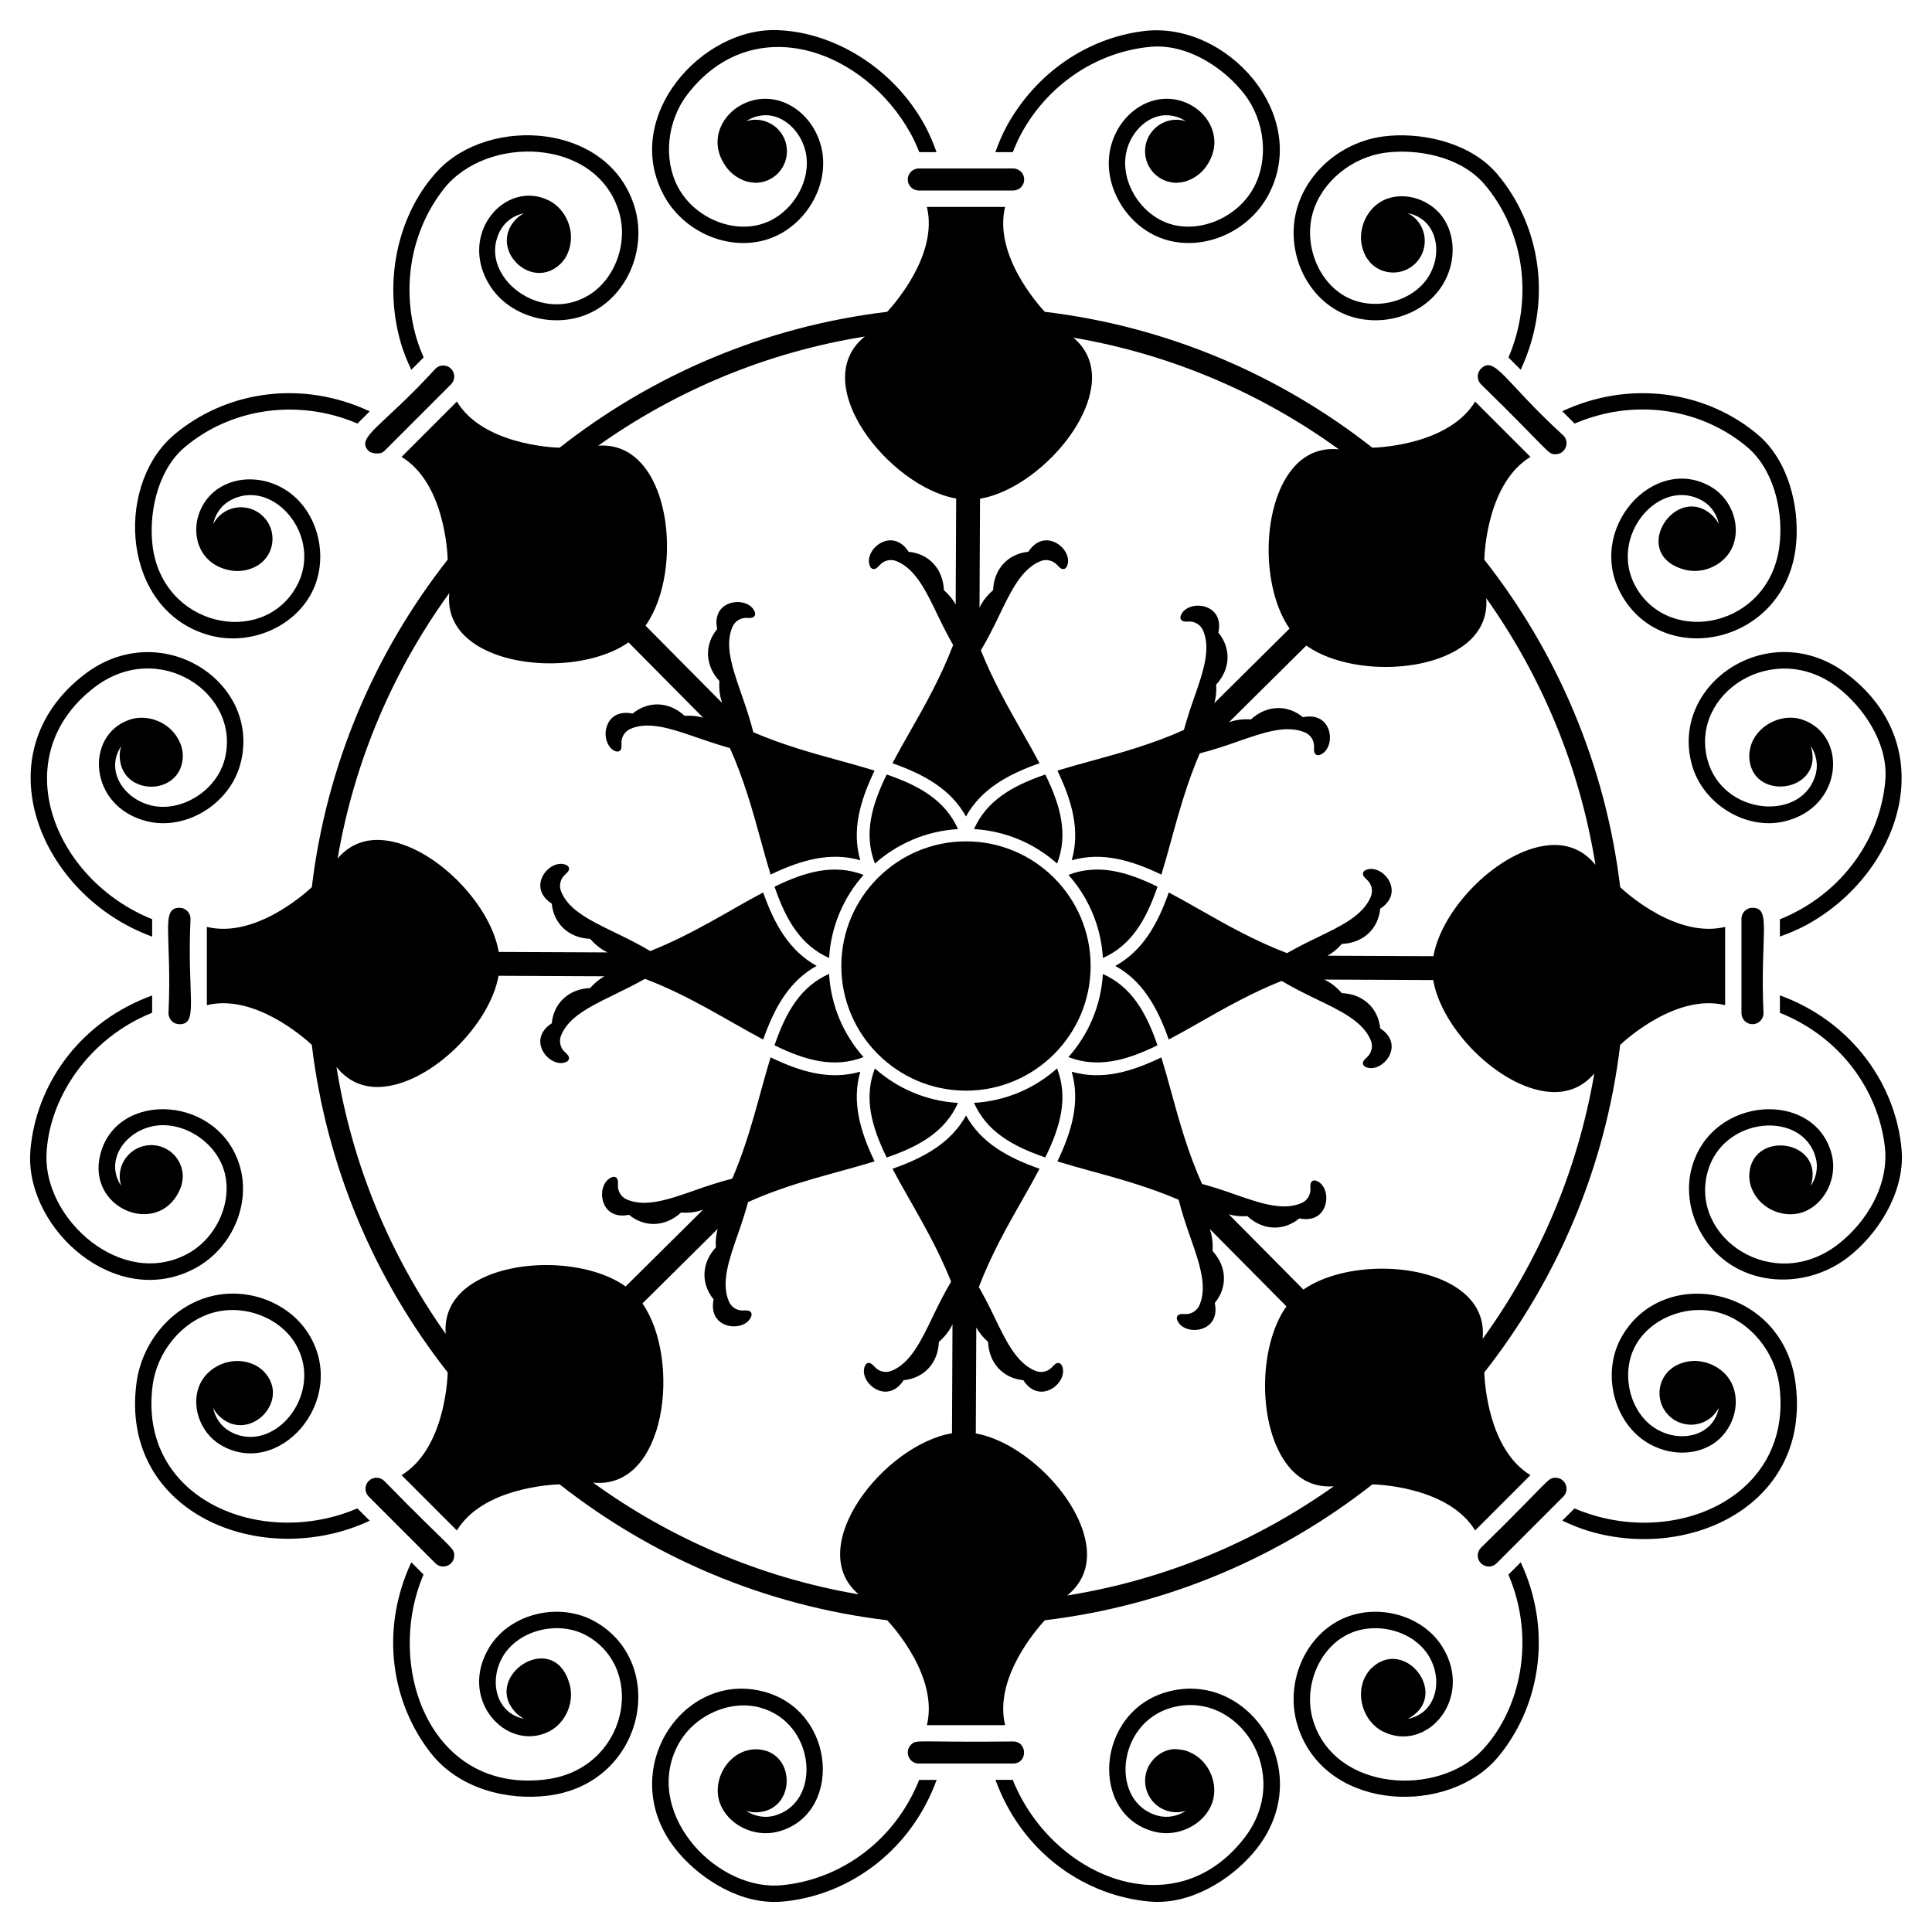
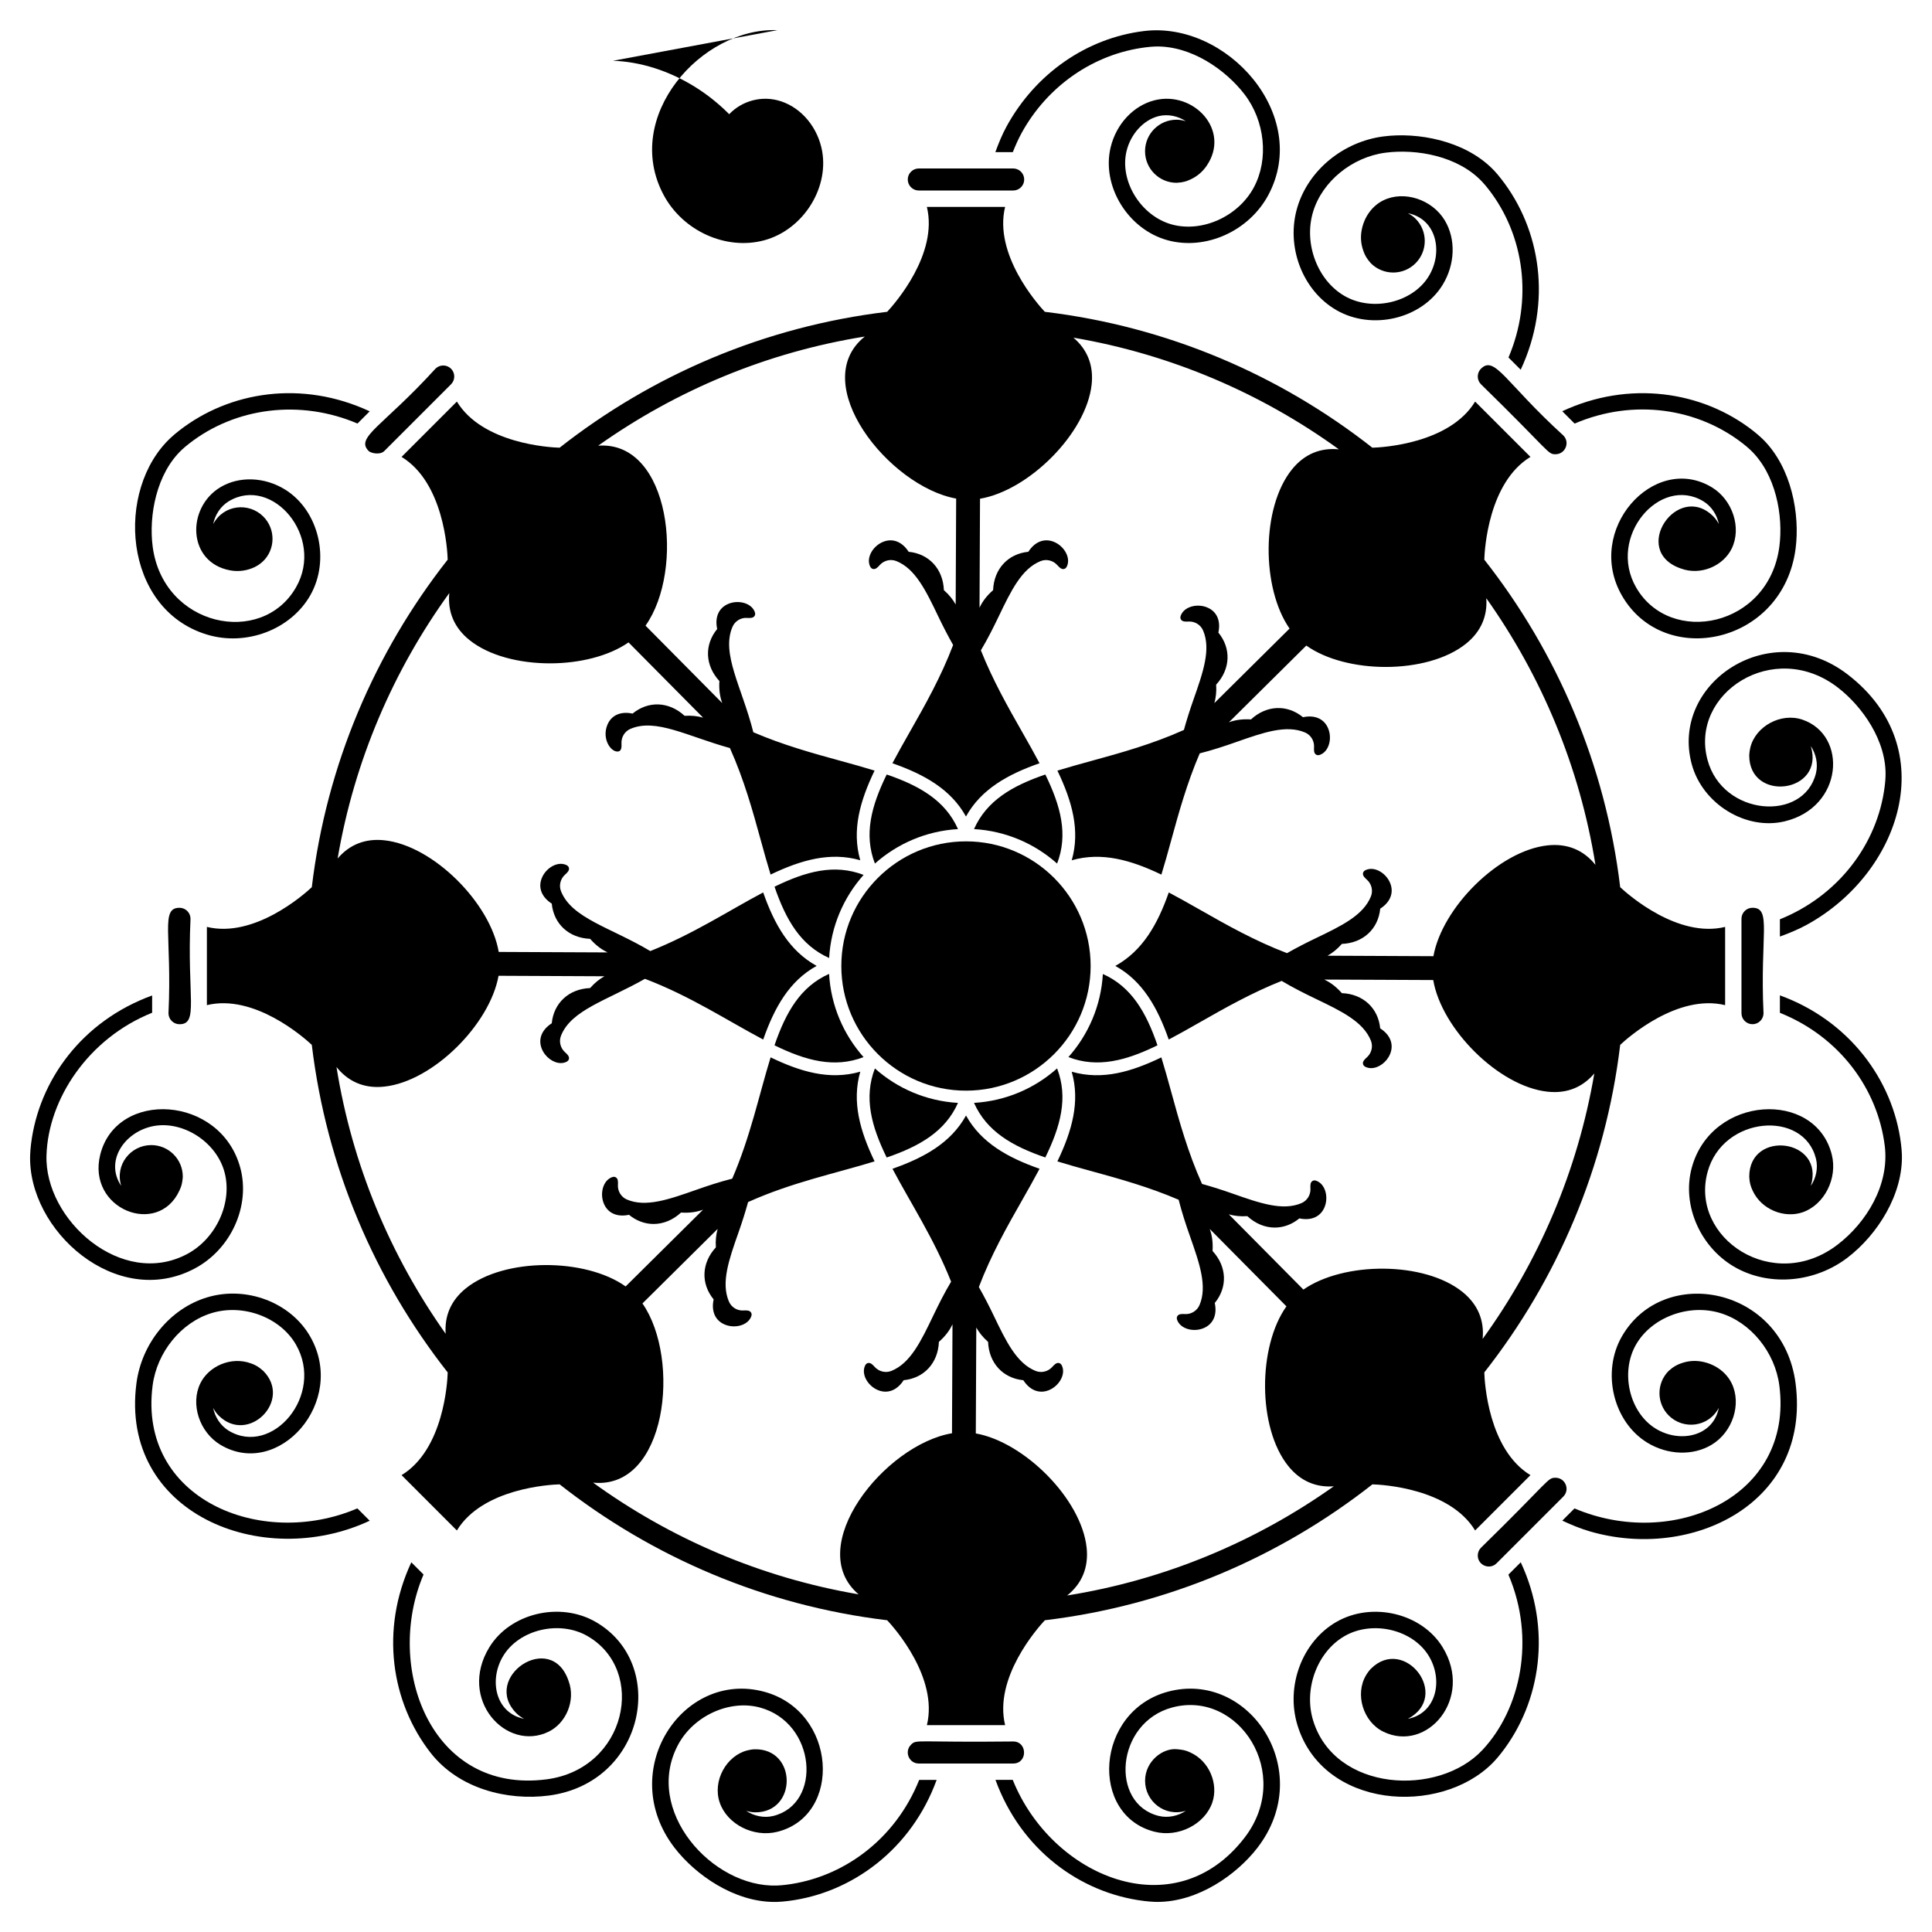
<svg xmlns="http://www.w3.org/2000/svg" fill="#000000" width="800px" height="800px" version="1.1" viewBox="144 144 512 512">
  <g>
    <path d="m433.03 400c0-18.215-14.816-33.031-33.035-33.031-18.215 0-33.035 14.816-33.035 33.031s14.816 33.035 33.035 33.035 33.035-14.82 33.035-33.035z" />
    <path d="m397.88 363.72c-3.363-7.562-10.145-11.473-18.895-14.469-4.07 8.312-6.102 15.871-3.125 23.602 5.934-5.281 13.59-8.641 22.02-9.133z" />
    <path d="m421.02 349.25c-8.75 2.996-15.531 6.906-18.895 14.469 8.43 0.492 16.082 3.848 22.016 9.133 2.981-7.731 0.945-15.289-3.121-23.602z" />
-     <path d="m450.75 378.98c-8.312-4.07-15.871-6.102-23.605-3.125 5.285 5.934 8.641 13.59 9.133 22.02 7.566-3.363 11.473-10.145 14.473-18.895z" />
    <path d="m427.14 424.14c7.731 2.977 15.289 0.945 23.602-3.125-3-8.75-6.906-15.527-14.469-18.895-0.492 8.434-3.852 16.086-9.133 22.02z" />
    <path d="m424.14 427.14c-5.934 5.285-13.586 8.641-22.016 9.133 3.363 7.566 10.145 11.473 18.895 14.469 4.062-8.312 6.098-15.871 3.121-23.602z" />
    <path d="m378.98 450.75c8.75-3 15.531-6.906 18.895-14.469-8.43-0.492-16.086-3.848-22.02-9.133-2.977 7.731-0.945 15.289 3.125 23.602z" />
    <path d="m372.86 375.86c-7.731-2.977-15.289-0.945-23.602 3.125 3 8.75 6.906 15.527 14.469 18.895 0.492-8.434 3.848-16.086 9.133-22.02z" />
    <path d="m349.25 421.02c8.312 4.07 15.871 6.102 23.602 3.125-5.289-5.941-8.652-13.609-9.137-22.051-7.574 3.359-11.461 10.168-14.465 18.926z" />
-     <path d="m350.02 151.99c-20.07-0.781-41.23 22.91-30.16 43.66 5.113 9.582 16.57 14.758 26.66 12.031 10.535-2.848 17.613-14.363 15.145-24.645-1.484-6.18-6.062-11.074-11.664-12.473-10.309-2.57-20.348 7.965-13.703 17.48 1.121 1.605 2.582 2.762 4.188 3.504 0.305 0.148 0.613 0.281 0.938 0.395 0.215 0.07 0.426 0.145 0.648 0.199 0.594 0.156 1.203 0.254 1.84 0.273 0.035 0 0.066 0.016 0.102 0.016h0.02c0.051 0 0.102 0.016 0.152 0.016 4.617 0 8.363-3.742 8.363-8.363 0-4.617-3.742-8.359-8.363-8.359-0.859 0-1.668 0.168-2.445 0.406 2.035-1.367 4.727-1.977 7.215-1.355 3.988 0.996 7.406 4.727 8.5 9.281 1.91 7.957-3.84 17.227-12.059 19.445-8.059 2.18-17.59-2.168-21.707-9.887-3.969-7.438-2.934-17.57 2.516-24.641 17.387-22.582 46.895-11.906 59.223 10.582 0.84 1.535 1.539 3.141 2.188 4.758h4.578c-0.883-2.426-1.863-4.824-3.129-7.141-8.531-15.562-24.539-24.715-39.043-25.184z" />
+     <path d="m350.02 151.99c-20.07-0.781-41.23 22.91-30.16 43.66 5.113 9.582 16.57 14.758 26.66 12.031 10.535-2.848 17.613-14.363 15.145-24.645-1.484-6.18-6.062-11.074-11.664-12.473-10.309-2.57-20.348 7.965-13.703 17.48 1.121 1.605 2.582 2.762 4.188 3.504 0.305 0.148 0.613 0.281 0.938 0.395 0.215 0.07 0.426 0.145 0.648 0.199 0.594 0.156 1.203 0.254 1.84 0.273 0.035 0 0.066 0.016 0.102 0.016h0.02h4.578c-0.883-2.426-1.863-4.824-3.129-7.141-8.531-15.562-24.539-24.715-39.043-25.184z" />
    <path d="m384.57 191.57c0 0.781 0.305 1.516 0.855 2.066 0.551 0.547 1.285 0.852 2.066 0.852h25.012c0.781 0 1.516-0.305 2.066-0.855 0.551-0.551 0.855-1.285 0.855-2.066 0-1.609-1.312-2.922-2.922-2.922h-25.012c-1.609 0.004-2.922 1.312-2.922 2.926z" />
    <path d="m447.45 184.08c0 4.617 3.742 8.363 8.363 8.363 0.051 0 0.102-0.016 0.152-0.016 0.008 0 0.012 0.004 0.02 0.004 0.035 0 0.07-0.016 0.105-0.016 0.637-0.02 1.246-0.121 1.836-0.273 0.219-0.055 0.43-0.129 0.645-0.199 0.324-0.117 0.637-0.246 0.941-0.395 1.605-0.738 3.066-1.898 4.188-3.504 6.602-9.465-3.348-20.062-13.703-17.477-5.602 1.398-10.18 6.293-11.664 12.473-2.469 10.281 4.609 21.797 15.145 24.641 10.082 2.727 21.547-2.449 26.66-12.031 11.297-21.18-11.043-46.148-33.02-43.418-15.125 1.875-28.652 11.199-36.355 25.254-1.195 2.191-2.133 4.496-2.984 6.836h4.625c0.684-1.711 1.426-3.406 2.324-5.055 6.867-12.527 19.176-21.027 32.922-22.73 0.891-0.109 1.723-0.184 2.469-0.211 9.52-0.27 18.648 6.125 23.676 12.648 5.445 7.07 6.481 17.203 2.512 24.641-4.113 7.719-13.645 12.059-21.703 9.887-8.219-2.223-13.969-11.488-12.059-19.445 1.094-4.555 4.512-8.285 8.5-9.281 2.496-0.617 5.188-0.012 7.219 1.355-0.781-0.242-1.59-0.406-2.449-0.406-4.621-0.008-8.363 3.738-8.363 8.355z" />
    <path d="m412.5 605.51c-25.855 0.297-25.555-0.664-27.074 0.852-1.832 1.84-0.543 4.988 2.062 4.988h25.012c3.875 0.004 3.816-5.84 0-5.84z" />
    <path d="m447.12 647.77c1.027 0.129 1.988 0.211 2.859 0.242 0.266 0.008 0.531 0.012 0.797 0.012 10.633 0 20.895-7.129 26.461-14.348 15.727-20.418-2.231-47.168-23.754-41.355-19.262 5.199-20.855 32.777-3.481 37.117 6.289 1.578 13.293-1.98 15.273-7.754 1.648-4.805-0.68-10.891-5.758-13.23-1.309-0.645-2.199-0.754-3.523-0.883-3.832-0.43-8.535 3.172-8.535 8.352 0 5.418 5.188 9.68 10.812 7.953-2.035 1.371-4.727 1.98-7.219 1.359-13.016-3.25-11.328-24.711 3.562-28.727 17.641-4.773 32.273 17.539 19.191 34.523-18.598 24.133-51.141 10.258-61.418-15.348h-4.578c6.766 18.594 22.5 30.004 39.309 32.086z" />
    <path d="m344.03 607.58c-0.656 0.012-1.402 0.141-1.957 0.289-5.562 1.387-9.312 8.07-7.344 13.824 1.98 5.773 8.984 9.332 15.273 7.754 17.332-4.324 15.812-31.906-3.481-37.117-21.656-5.856-39.402 21.039-23.754 41.355 5.562 7.219 15.824 14.348 26.457 14.348 0.266 0 0.531-0.004 0.797-0.012 0.863-0.031 1.824-0.113 2.856-0.242 16.992-2.106 32.699-13.809 39.344-32.09h-4.625c-6.391 15.938-20.301 25.934-35.246 27.789-0.887 0.109-1.723 0.184-2.469 0.207-17.156 0.586-35.453-19.918-26.191-37.285 4.117-7.719 13.648-12.062 21.703-9.887 14.902 4.023 16.574 25.477 3.562 28.727-2.492 0.625-5.191 0.016-7.227-1.359 0.781 0.242 1.594 0.41 2.457 0.41 11.125-0.004 11.055-16.914-0.156-16.711z" />
    <path d="m191.48 258.12c-0.816 0.637-1.555 1.258-2.188 1.848-14.82 13.715-12.789 45.406 9.543 52.199 10.391 3.16 22.152-1.281 27.359-10.344 5.438-9.461 2.297-22.609-6.719-28.133-5.422-3.32-12.117-3.547-17.066-0.574-9.105 5.473-8.754 20.02 2.672 22.051 2.238 0.395 4.461 0.043 6.379-0.867 0.719-0.363 1.383-0.758 2.098-1.426 0.027-0.02 0.059-0.035 0.082-0.059 0.004-0.004 0.008-0.012 0.012-0.016 3.336-3.148 3.469-8.574 0.117-11.922-3.824-3.824-10.516-3.184-13.27 2.016 0.469-2.406 1.945-4.738 4.144-6.062 11.496-6.906 25.484 9.445 17.797 22.832-9.098 15.848-35.227 10.422-37.984-10.844-1.059-8.168 0.98-19.324 7.797-25.684 0.547-0.512 1.188-1.047 1.895-1.598 12.312-9.598 29.438-11.762 44.59-5.293l3.238-3.238c-17.91-8.34-37.102-5.328-50.496 5.113z" />
    <path d="m241.71 263.53c0.551 0.551 2.996 1.129 4.129 0l17.688-17.688c0.551-0.551 0.855-1.285 0.855-2.066s-0.305-1.516-0.855-2.066c-1.137-1.137-2.992-1.137-4.129 0-13.957 15.328-21.34 18.164-17.688 21.82z" />
-     <path d="m292.7 213.77c0.023-0.023-0.012 0.02 0.113-0.129 0.324-0.395 0.672-0.73 1.168-1.578 0.211-0.352 0.508-0.973 0.699-1.539 1.945-5.262-0.734-11.203-5.281-13.426-11.414-5.586-24.082 8.715-15.707 22.383 5.523 9.016 18.672 12.156 28.133 6.719 9.059-5.203 13.504-16.969 10.344-27.359-6.82-22.414-38.57-24.188-52.199-9.543-9.938 10.641-14.781 28.344-9.699 45.754 0.703 2.394 1.668 4.688 2.723 6.941l3.273-3.273c-0.727-1.695-1.402-3.418-1.93-5.219-4.004-13.715-1.309-28.43 7.207-39.352 11.301-14.496 40.473-13.805 46.48 5.953 2.551 8.367-1.121 18.176-8.355 22.34-13.367 7.68-29.75-6.273-22.832-17.797 1.328-2.199 3.66-3.676 6.062-4.144-0.723 0.379-1.414 0.836-2.019 1.445-7.82 7.812 3.992 19.652 11.82 11.824z" />
    <path d="m556.23 535.62c-2.188 0-1.375 0.582-19.75 18.539-0.551 0.551-0.855 1.285-0.855 2.062 0.004 2.613 3.16 3.894 4.988 2.066l17.684-17.684c1.84-1.84 0.516-4.984-2.066-4.984z" />
    <path d="m619.85 510.62c-3.332-25.672-34.969-31.707-46.039-12.445-5.441 9.461-2.305 22.609 6.715 28.133 5.418 3.32 12.121 3.543 17.07 0.57 5.562-3.332 8-10.797 5.316-16.285-1.461-2.981-4.449-5.137-7.992-5.766-1.93-0.344-3.777-0.129-5.438 0.484-0.32 0.109-0.637 0.238-0.945 0.387-0.199 0.102-0.402 0.195-0.594 0.309-0.535 0.312-1.043 0.68-1.512 1.117-0.02 0.02-0.047 0.031-0.07 0.051-0.004 0.004-0.004 0.008-0.008 0.012-0.039 0.039-0.086 0.062-0.125 0.102-3.266 3.266-3.266 8.562 0 11.828 3.828 3.828 10.516 3.18 13.273-2.023-1.477 7.594-10.309 9.438-16.719 5.512-6.977-4.277-9.465-14.895-5.219-22.277 4.152-7.231 13.969-10.902 22.336-8.355 8.062 2.453 14.496 10.348 15.645 19.199 3.859 29.766-28.414 43.625-54.281 32.574l-3.238 3.238c2.34 1.09 4.731 2.094 7.262 2.836 27.105 7.918 58.676-7.453 54.562-39.199z" />
    <path d="m539.48 611.29c0.188-0.188 0.371-0.379 0.555-0.574 0.59-0.633 1.211-1.371 1.848-2.188 10.551-13.535 13.34-32.922 5.129-50.508l-3.269 3.273c7.316 17.113 3.191 35.711-6.875 46.465-11.68 12.508-39.125 11.09-44.887-7.844-2.547-8.367 1.121-18.18 8.355-22.34 7.383-4.242 18-1.758 22.277 5.223 3.953 6.449 2.047 15.254-5.516 16.719 11.562-6.121-0.914-22.16-9.801-13.273-0.387 0.387-0.938 1.121-1.277 1.707-2.992 4.992-0.816 12.324 4.582 14.969 11.566 5.656 24.023-8.828 15.707-22.387-5.523-9.016-18.668-12.156-28.133-6.719-9.062 5.203-13.504 16.969-10.344 27.359 6.762 22.191 37.664 24.102 51.648 10.117z" />
    <path d="m195.65 480.14c9.582-5.113 14.758-16.57 12.031-26.66-5.215-19.309-32.801-20.781-37.117-3.481-3.594 14.426 15.281 21.895 20.984 9.516 0.27-0.547 0.496-1.188 0.594-1.582 0.23-0.887 0.328-2.332 0.289-1.941 0.004-0.094 0.012-0.168 0.012-0.168 0-4.621-3.742-8.363-8.363-8.363-5.41 0-9.688 5.188-7.957 10.809-4.32-6.414 0.613-13.957 7.926-15.715 7.957-1.91 17.223 3.84 19.445 12.059 2.18 8.059-2.172 17.59-9.887 21.707-17.348 9.254-37.879-9.078-37.285-26.191 0.48-14.844 11.023-30.938 27.996-37.742v-4.578c-18.566 6.758-30 22.469-32.086 39.316-0.125 1.031-0.211 1.992-0.238 2.856-0.781 20.07 22.906 41.227 43.656 30.16z" />
    <path d="m191.57 415.43c5.172 0 1.957-7.258 2.918-27.934 0-1.613-1.301-2.922-2.918-2.922-5.16 0-1.949 7.191-2.918 27.934-0.004 1.609 1.309 2.922 2.918 2.922z" />
-     <path d="m184.32 392.22v-4.625c-25.977-10.406-39.258-42.977-15.348-61.395 17.156-13.215 39.234 1.727 34.527 19.191-2.223 8.223-11.488 13.969-19.445 12.062-7.324-1.762-12.242-9.312-7.926-15.719-0.242 0.781-0.406 1.59-0.406 2.449 0 11.059 16.727 11.07 16.727 0 0-0.031 0.008 0.02-0.012-0.172-0.039-0.402-0.039-0.988-0.293-1.941-0.098-0.395-0.328-1.047-0.594-1.582-2.348-5.094-8.438-7.402-13.227-5.758-12.02 4.125-10.867 23.191 4.723 26.938 10.281 2.469 21.797-4.609 24.641-15.145 5.863-21.695-21.082-39.375-41.355-23.754-27.469 21.148-11.648 58.668 17.988 69.449z" />
    <path d="m534.92 549.59 14.664-14.66c-11.176-6.797-12.16-24.695-12.227-27.23 19.27-24.523 32.117-54.301 36.012-86.805 2.125-1.996 15.277-13.578 27.809-10.52v-20.734c-12.492 3.047-25.621-8.477-27.809-10.523-3.894-32.508-16.742-62.281-36.012-86.805 0.066-2.574 1.066-20.445 12.23-27.23l-14.664-14.66c-6.801 11.184-24.719 12.16-27.234 12.223-24.523-19.27-54.297-32.117-86.805-36.012-1.996-2.125-13.578-15.273-10.52-27.805h-20.734c3.043 12.488-8.477 25.617-10.523 27.805-32.508 3.891-62.281 16.742-86.805 36.012-2.582-0.066-20.441-1.07-27.223-12.227l-14.66 14.664c11.172 6.793 12.156 24.691 12.223 27.23-19.273 24.523-32.121 54.301-36.012 86.805-2.133 2.004-15.277 13.574-27.805 10.52v20.734c12.484-3.043 25.613 8.469 27.805 10.523 3.894 32.508 16.742 62.285 36.016 86.812-0.07 2.59-1.074 20.438-12.227 27.219l14.66 14.664c6.789-11.164 24.672-12.156 27.227-12.223 24.527 19.273 54.301 32.121 86.809 36.016 2 2.129 13.574 15.277 10.52 27.805h20.734c-3.047-12.492 8.469-25.613 10.523-27.805 32.508-3.894 62.285-16.742 86.809-36.012 2.574 0.059 20.438 1.059 27.219 12.219zm-108.11 17.23c3.906-3.133 5.727-7.434 5.156-12.699-1.395-12.898-16.496-27.945-29.367-30.25l0.129-28.062c0.719 1.277 1.695 2.543 3.125 3.801 0.223 5.602 3.93 9.633 9.336 10.16 1.273 1.984 2.977 3.039 4.805 3.039 0.648 0 1.316-0.133 1.988-0.406 2.508-1.027 4.18-3.715 3.652-5.863-0.121-0.488-0.352-1.156-0.969-1.316-0.711-0.18-1.305 0.477-1.824 1.051-1.113 1.227-2.879 1.641-4.391 1.035-5.039-2.016-7.852-7.879-11.109-14.672-1.203-2.504-2.508-5.047-3.934-7.562 3.219-8.477 7.5-16.051 11.527-23.121 1.621-2.848 3.16-5.57 4.562-8.219-8.414-2.953-15.484-6.879-19.488-14.113-4.004 7.234-11.074 11.16-19.492 14.113 4.856 9.18 10.965 18.441 15.539 29.922-1.77 2.957-3.293 6-4.719 8.973-3.258 6.793-6.074 12.66-11.113 14.676-1.516 0.605-3.281 0.188-4.391-1.035-0.523-0.578-1.109-1.219-1.828-1.051-0.617 0.156-0.848 0.828-0.969 1.316-0.527 2.152 1.148 4.84 3.656 5.863 0.668 0.273 1.336 0.406 1.988 0.406 1.824 0 3.527-1.055 4.805-3.039 5.406-0.527 9.113-4.562 9.336-10.16 1.75-1.539 2.871-3.086 3.602-4.664l-0.133 28.883c-17.887 3.019-39.508 30.184-24.746 42.691-25.938-4.422-49.867-14.766-70.363-29.602 19.527 1.934 23.363-32.715 13.078-47.492l19.93-19.75c-0.395 1.414-0.598 2.992-0.477 4.894-3.805 4.117-4.035 9.59-0.586 13.789-0.68 3.121 0.406 5.598 2.945 6.66 0.785 0.328 1.621 0.484 2.441 0.484 1.801 0 3.5-0.746 4.289-2.047 0.262-0.434 0.57-1.07 0.242-1.617-0.379-0.629-1.254-0.586-2.035-0.547-1.66 0.105-3.195-0.871-3.836-2.375-2.141-4.988 0.016-11.121 2.516-18.227 0.922-2.621 1.801-5.344 2.566-8.129 11.699-5.262 23.27-7.621 33.523-10.781-3.863-8.043-6.082-15.82-3.793-23.77-8.215 2.363-16.02-0.074-23.762-3.797-3.078 9.984-5.297 20.832-10.168 32.145-3.344 0.844-6.574 1.914-9.688 3.012-7.109 2.496-13.246 4.656-18.234 2.516-1.504-0.641-2.457-2.188-2.375-3.836 0.039-0.777 0.086-1.66-0.547-2.039-0.543-0.324-1.18-0.016-1.613 0.246-1.895 1.148-2.609 4.227-1.562 6.731 1.062 2.535 3.543 3.617 6.656 2.945 1.98 1.629 4.246 2.434 6.519 2.434 2.543 0 5.098-1.016 7.269-3.023 2.328 0.148 4.211-0.152 5.844-0.758l-20.52 20.336c-10.68-7.594-32.18-7.68-42.336 0.5-3.961 3.191-5.703 7.316-5.356 12.051-14.637-20.645-24.777-44.684-28.938-70.707 2.754 3.445 6.398 5.301 10.824 5.301 0.613 0 1.238-0.035 1.879-0.105 12.898-1.395 27.941-16.496 30.246-29.367l28.059 0.129c-1.277 0.719-2.539 1.695-3.797 3.125-5.602 0.223-9.633 3.93-10.164 9.336-2.688 1.727-3.672 4.246-2.629 6.789 0.898 2.195 3.07 3.754 5.039 3.754 0.281 0 0.559-0.031 0.824-0.098 0.488-0.121 1.16-0.352 1.316-0.969 0.18-0.715-0.473-1.305-1.051-1.824-1.227-1.109-1.645-2.875-1.035-4.391 2.719-6.797 12.125-9.309 22.234-15.043 12.008 4.559 21.84 11.07 31.34 16.09 2.957-8.434 6.894-15.512 14.156-19.516-7.246-4.004-11.207-11.047-14.164-19.465-9.199 4.863-18.41 10.953-29.918 15.535-10.484-6.266-20.777-8.652-23.648-15.836-0.605-1.516-0.191-3.281 1.035-4.394 0.578-0.52 1.23-1.113 1.051-1.824-0.156-0.617-0.824-0.848-1.316-0.969-2.148-0.527-4.836 1.148-5.863 3.656-1.043 2.543-0.059 5.062 2.629 6.789 0.531 5.406 4.562 9.113 10.164 9.336 1.539 1.75 3.082 2.871 4.664 3.598l-28.883-0.129c-2.184-12.922-17.324-28.188-30.293-29.582-5.102-0.555-9.289 1.164-12.398 4.832 4.422-25.934 14.762-49.863 29.598-70.355-0.484 4.906 1.262 9.172 5.34 12.453 5.152 4.148 13.227 6.176 21.328 6.176 7.785 0 15.57-1.891 20.828-5.551l19.762 19.941c-1.418-0.398-3.004-0.605-4.906-0.488-4.125-3.805-9.594-4.031-13.789-0.586-3.113-0.668-5.598 0.402-6.656 2.941-1.504 3.59 0.727 7.117 2.656 7.117 1.086 0 1.117-1.16 1.066-2.176-0.082-1.652 0.871-3.195 2.375-3.836 6.731-2.887 15.152 1.992 26.359 5.086 3.719 8.27 6.047 16.656 8.199 24.5 0.863 3.156 1.703 6.164 2.582 9.027 8.039-3.859 15.809-6.078 23.758-3.797-2.281-7.949-0.066-15.719 3.797-23.758-2.859-0.883-5.867-1.719-9.023-2.582-7.406-2.027-15.293-4.219-23.109-7.582-2.977-11.828-8.582-20.805-5.527-27.922 0.645-1.504 2.18-2.488 3.836-2.371 0.777 0.039 1.66 0.086 2.035-0.547 0.328-0.547 0.016-1.184-0.246-1.617-1.148-1.891-4.231-2.609-6.731-1.562-2.535 1.062-3.621 3.539-2.945 6.66-3.449 4.199-3.219 9.672 0.586 13.789-0.148 2.324 0.152 4.207 0.75 5.84l-20.328-20.516c10.48-14.742 6.621-49.102-12.547-47.691 20.633-14.629 44.656-24.766 70.66-28.93-15.406 12.363 6.398 39.75 24.211 42.945l-0.129 28.062c-0.723-1.281-1.695-2.543-3.125-3.797-0.219-5.602-3.926-9.637-9.336-10.164-1.73-2.691-4.258-3.668-6.789-2.629-2.508 1.031-4.18 3.715-3.652 5.863 0.121 0.492 0.352 1.16 0.969 1.316 0.734 0.176 1.309-0.473 1.828-1.051 1.109-1.227 2.867-1.645 4.391-1.035 5.039 2.016 7.852 7.883 11.109 14.676 1.199 2.504 2.504 5.047 3.93 7.562-3.219 8.473-7.5 16.051-11.527 23.117-1.621 2.848-3.16 5.57-4.562 8.219 8.418 2.953 15.484 6.879 19.492 14.117 4.004-7.238 11.074-11.164 19.492-14.117-1.402-2.648-2.938-5.371-4.562-8.219-3.801-6.672-7.832-13.797-10.98-21.703 1.77-2.961 3.297-6.004 4.723-8.98 3.258-6.789 6.07-12.652 11.109-14.668 1.512-0.609 3.281-0.191 4.391 1.035 0.523 0.578 1.105 1.223 1.824 1.051 0.617-0.156 0.848-0.824 0.969-1.316 0.527-2.152-1.145-4.836-3.652-5.867-2.539-1.039-5.059-0.062-6.789 2.629-5.406 0.531-9.113 4.562-9.336 10.164-1.75 1.539-2.867 3.082-3.598 4.66l0.133-28.883c12.922-2.184 28.184-17.328 29.582-30.289 0.551-5.106-1.172-9.289-4.836-12.398 25.934 4.422 49.863 14.762 70.355 29.598-4.906-0.488-9.172 1.266-12.449 5.34-8.137 10.105-8.094 31.422-0.621 42.156l-19.93 19.75c0.395-1.414 0.598-2.992 0.477-4.894 3.801-4.117 4.031-9.59 0.586-13.789 0.68-3.121-0.406-5.598-2.945-6.656-2.496-1.051-5.582-0.328-6.731 1.562-0.262 0.43-0.574 1.07-0.246 1.617 0.375 0.629 1.258 0.586 2.035 0.547 1.66-0.086 3.195 0.871 3.836 2.371 2.141 4.988-0.02 11.129-2.516 18.234-0.922 2.617-1.801 5.344-2.566 8.125-8.266 3.719-16.652 6.047-24.496 8.199-3.156 0.863-6.164 1.703-9.027 2.582 3.863 8.039 6.078 15.809 3.797 23.758 7.949-2.281 15.723-0.066 23.758 3.797 0.883-2.859 1.719-5.867 2.582-9.027 2.031-7.406 4.219-15.293 7.582-23.105 3.344-0.844 6.578-1.914 9.688-3.008 7.109-2.5 13.242-4.66 18.23-2.519 1.504 0.645 2.457 2.188 2.375 3.836-0.039 0.777-0.082 1.66 0.547 2.035 0.168 0.102 0.344 0.141 0.52 0.141 0.398 0 0.797-0.207 1.098-0.387 1.895-1.148 2.609-4.231 1.562-6.731-1.062-2.539-3.547-3.613-6.656-2.945-4.203-3.445-9.672-3.219-13.789 0.586-2.328-0.148-4.211 0.156-5.844 0.754l20.512-20.328c5.266 3.742 13.145 5.668 21.016 5.668 8.098 0 16.172-2.027 21.32-6.176 3.961-3.191 5.703-7.316 5.356-12.047 14.633 20.637 24.77 44.664 28.934 70.672-3.137-3.914-7.441-5.734-12.695-5.164-12.898 1.391-27.945 16.496-30.25 29.367l-28.059-0.129c1.277-0.719 2.543-1.695 3.801-3.129 5.602-0.219 9.633-3.926 10.164-9.336 2.688-1.73 3.672-4.246 2.629-6.793-1.027-2.504-3.715-4.184-5.863-3.652-0.488 0.121-1.16 0.352-1.316 0.969-0.184 0.715 0.473 1.305 1.051 1.828 1.227 1.109 1.641 2.875 1.035 4.391-2.016 5.043-7.883 7.856-14.676 11.113-2.504 1.199-5.047 2.504-7.559 3.93-8.473-3.219-16.051-7.5-23.121-11.527-2.844-1.621-5.566-3.156-8.215-4.559-2.957 8.426-6.922 15.465-14.172 19.473 7.266 4 11.203 11.078 14.164 19.508 2.648-1.402 5.375-2.938 8.219-4.562 6.672-3.801 13.797-7.832 21.703-10.977 2.961 1.77 6.004 3.297 8.977 4.723 6.789 3.258 12.656 6.07 14.672 11.109 0.605 1.516 0.191 3.285-1.031 4.391-0.582 0.523-1.234 1.113-1.055 1.824 0.156 0.617 0.828 0.852 1.316 0.973 0.27 0.066 0.547 0.098 0.824 0.098 1.969 0 4.137-1.555 5.039-3.75 1.043-2.543 0.059-5.062-2.629-6.789-0.527-5.406-4.562-9.117-10.164-9.336-1.539-1.75-3.086-2.867-4.664-3.598l28.883 0.129c2.184 12.922 17.328 28.188 30.289 29.586 0.637 0.066 1.266 0.102 1.875 0.102 4.269 0 7.805-1.73 10.523-4.934-4.422 25.934-14.766 49.863-29.598 70.355 0.484-4.906-1.266-9.172-5.34-12.457-10.102-8.133-31.422-8.09-42.156-0.621l-19.758-19.938c1.418 0.398 3 0.602 4.902 0.48 2.176 2.012 4.727 3.023 7.269 3.023 2.273 0 4.539-0.809 6.519-2.434 3.113 0.668 5.598-0.41 6.66-2.945 1.043-2.5 0.328-5.582-1.562-6.727-0.43-0.262-1.066-0.574-1.617-0.246-0.633 0.379-0.586 1.258-0.547 2.035 0.082 1.648-0.871 3.195-2.375 3.836-4.988 2.141-11.125-0.016-18.234-2.516-2.617-0.922-5.34-1.801-8.121-2.57-3.719-8.266-6.047-16.652-8.195-24.496-0.867-3.156-1.703-6.172-2.586-9.035-7.742 3.719-15.543 6.156-23.758 3.793 2.289 7.953 0.07 15.727-3.793 23.77 2.859 0.883 5.871 1.719 9.027 2.582 7.406 2.031 15.293 4.223 23.109 7.582 0.844 3.344 1.914 6.574 3.008 9.684 2.496 7.109 4.656 13.246 2.516 18.234-0.645 1.504-2.207 2.473-3.836 2.375-0.777-0.039-1.656-0.082-2.035 0.547-0.328 0.547-0.016 1.184 0.246 1.617 0.789 1.301 2.488 2.047 4.285 2.047 0.82 0 1.66-0.156 2.441-0.484 2.535-1.059 3.621-3.535 2.945-6.656 3.449-4.199 3.219-9.672-0.586-13.789 0.148-2.324-0.152-4.207-0.75-5.84l20.328 20.512c-7.594 10.68-7.676 32.18 0.5 42.332 3.191 3.961 7.316 5.707 12.047 5.359-20.621 14.633-44.645 24.77-70.652 28.934z" />
    <path d="m608.43 384.57c-1.598 0-2.922 1.289-2.922 2.922v25.012c0 1.637 1.328 2.922 2.922 2.922 1.609 0 2.922-1.312 2.922-2.922-0.973-20.707 2.246-27.934-2.922-27.934z" />
    <path d="m615.69 387.62v4.578c2.426-0.883 4.824-1.863 7.141-3.129 24.754-13.57 36.207-46.762 10.852-66.305-20.418-15.727-47.168 2.231-41.355 23.754 2.844 10.539 14.359 17.617 24.641 15.145 15.559-3.734 16.746-22.816 4.719-26.938-5.75-1.969-12.445 1.781-13.82 7.34-0.316 1.215-0.305 2.504-0.305 2.117 0 12.586 20.141 9.996 16.316-2.453 1.371 2.035 1.98 4.727 1.359 7.219-3.246 13-24.703 11.352-28.727-3.562-4.773-17.641 17.539-32.273 34.523-19.191 6.523 5.027 13.02 14.215 12.648 23.672-0.027 0.746-0.098 1.582-0.211 2.473-1.902 15.418-12.402 29.105-27.781 35.281z" />
    <path d="m648.02 449.98c-0.027-0.863-0.113-1.824-0.238-2.856-2.106-16.996-13.812-32.699-32.09-39.34v4.625c15.973 6.402 25.938 20.332 27.789 35.246 1.289 10.391-4.894 20.336-12.438 26.145-17.105 13.18-39.254-1.691-34.523-19.191 4.023-14.895 25.473-16.586 28.727-3.562 0.625 2.492 0.016 5.191-1.359 7.227 3.852-12.5-16.316-15.023-16.316-2.457 0 0.055 0.016 0.102 0.016 0.156 0 0.004-0.004 0.012-0.004 0.016 0.039 0.387 0.035 0.969 0.289 1.941 0.098 0.395 0.32 1.031 0.59 1.582 2.348 5.102 8.441 7.402 13.23 5.762 5.777-1.98 9.332-8.984 7.754-15.273-4.312-17.277-31.895-15.852-37.117 3.481-2.727 10.086 2.449 21.547 12.031 26.66 9.031 4.812 20.812 3.648 29.324-2.906 7.922-6.098 14.645-16.734 14.336-27.254z" />
    <path d="m289.38 619.85c25.555-3.316 31.773-34.938 12.445-46.043-9.461-5.438-22.609-2.297-28.133 6.719-8.469 13.824 4.508 27.871 15.711 22.387 4.57-2.238 7.215-8.195 5.281-13.43-4.633-13.68-23.266-0.883-13.805 8.578 0.605 0.605 1.297 1.062 2.016 1.441-7.606-1.484-9.426-10.32-5.508-16.715 4.277-6.977 14.895-9.465 22.277-5.223 15.848 9.098 10.422 35.227-10.844 37.984-30.75 3.984-43.02-29.836-32.578-54.281l-3.238-3.238c-8.359 17.945-5.301 37.133 5.113 50.492 7.488 9.59 20.418 12.73 31.262 11.328z" />
-     <path d="m264.38 556.22c-0.004-2.188-0.586-1.375-18.543-19.75-1.145-1.141-2.988-1.145-4.129 0-1.137 1.141-1.137 2.992 0 4.129l17.688 17.688c1.844 1.844 4.984 0.516 4.984-2.066z" />
    <path d="m241.98 547.01-3.273-3.273c-25.598 10.957-58.16-2.535-54.262-32.559 1.148-8.852 7.578-16.746 15.645-19.199 8.367-2.551 18.176 1.121 22.34 8.355 7.688 13.383-6.297 29.734-17.797 22.832-2.199-1.328-3.676-3.66-4.144-6.066 0.383 0.723 0.836 1.414 1.445 2.023 7.816 7.816 19.656-4 11.828-11.828-0.035-0.039-0.082-0.062-0.117-0.098-0.004-0.004-0.008-0.008-0.012-0.016-0.027-0.023-0.059-0.039-0.086-0.062-0.465-0.434-0.965-0.797-1.492-1.105-0.191-0.117-0.395-0.215-0.594-0.312-0.309-0.148-0.621-0.277-0.945-0.387-5.269-1.945-11.207 0.742-13.426 5.285-2.684 5.484-0.242 12.945 5.316 16.281 15.336 9.215 33.73-11.398 23.785-28.707-5.203-9.059-16.969-13.504-27.359-10.344-9.793 2.981-17.301 12.141-18.68 22.793-4.461 34.355 33.23 49.727 61.828 36.387z" />
    <path d="m536.48 241.71c-1.141 1.137-1.145 2.984 0 4.129 18.512 18.094 17.605 18.539 19.746 18.539 2.594-0.008 3.91-3.144 2.066-4.984-15.324-13.953-18.156-21.336-21.812-17.684z" />
    <path d="m540.04 189.29c-0.184-0.191-0.367-0.383-0.555-0.57-7.519-7.516-19.816-9.734-28.855-8.566-10.652 1.383-19.809 8.891-22.789 18.684-3.164 10.391 1.281 22.152 10.34 27.359 9.461 5.441 22.609 2.305 28.133-6.715 3.32-5.418 3.543-12.121 0.57-17.07-3.332-5.562-10.797-8-16.281-5.316-2.981 1.461-5.137 4.449-5.766 7.992-0.344 1.93-0.129 3.777 0.484 5.438 0.109 0.324 0.238 0.637 0.387 0.945 0.102 0.199 0.195 0.402 0.312 0.594 0.312 0.535 0.68 1.043 1.117 1.512 0.02 0.02 0.031 0.047 0.051 0.066 0.004 0.004 0.008 0.004 0.012 0.008 0.039 0.039 0.062 0.086 0.102 0.125 3.266 3.266 8.562 3.266 11.828 0s3.266-8.559 0-11.824c-0.605-0.605-1.301-1.062-2.023-1.445 7.586 1.477 9.441 10.301 5.512 16.719-4.277 6.977-14.895 9.465-22.277 5.223-7.234-4.152-10.902-13.969-8.355-22.34 2.453-8.062 10.348-14.496 19.199-15.645 8.164-1.059 19.254 0.844 25.684 7.793 0.512 0.547 1.051 1.188 1.602 1.898 9.617 12.336 11.754 29.469 5.293 44.59l3.238 3.238c8.344-17.895 5.332-37.094-5.109-50.488-0.637-0.824-1.258-1.566-1.852-2.203z" />
    <path d="m610.71 259.96c-0.633-0.59-1.371-1.211-2.188-1.852-13.504-10.527-32.883-13.355-50.508-5.129l3.273 3.273c15.773-6.75 32.688-3.988 44.574 5.277 0.707 0.547 1.348 1.086 1.895 1.598 6.875 6.422 8.859 17.52 7.797 25.684-2.777 21.414-28.953 26.559-37.98 10.844-7.688-13.375 6.285-29.742 17.793-22.832 2.203 1.32 3.68 3.66 4.148 6.07-0.383-0.723-0.84-1.418-1.449-2.027-9.473-9.469-22.211 9.156-8.582 13.805 5.207 1.922 11.172-0.672 13.434-5.281 2.684-5.484 0.246-12.949-5.316-16.281-15.312-9.195-33.738 11.379-23.785 28.707 11.195 19.492 42.746 12.938 46.039-12.449 1.172-9.039-1.043-21.336-8.562-28.855-0.199-0.184-0.391-0.371-0.582-0.551z" />
  </g>
</svg>